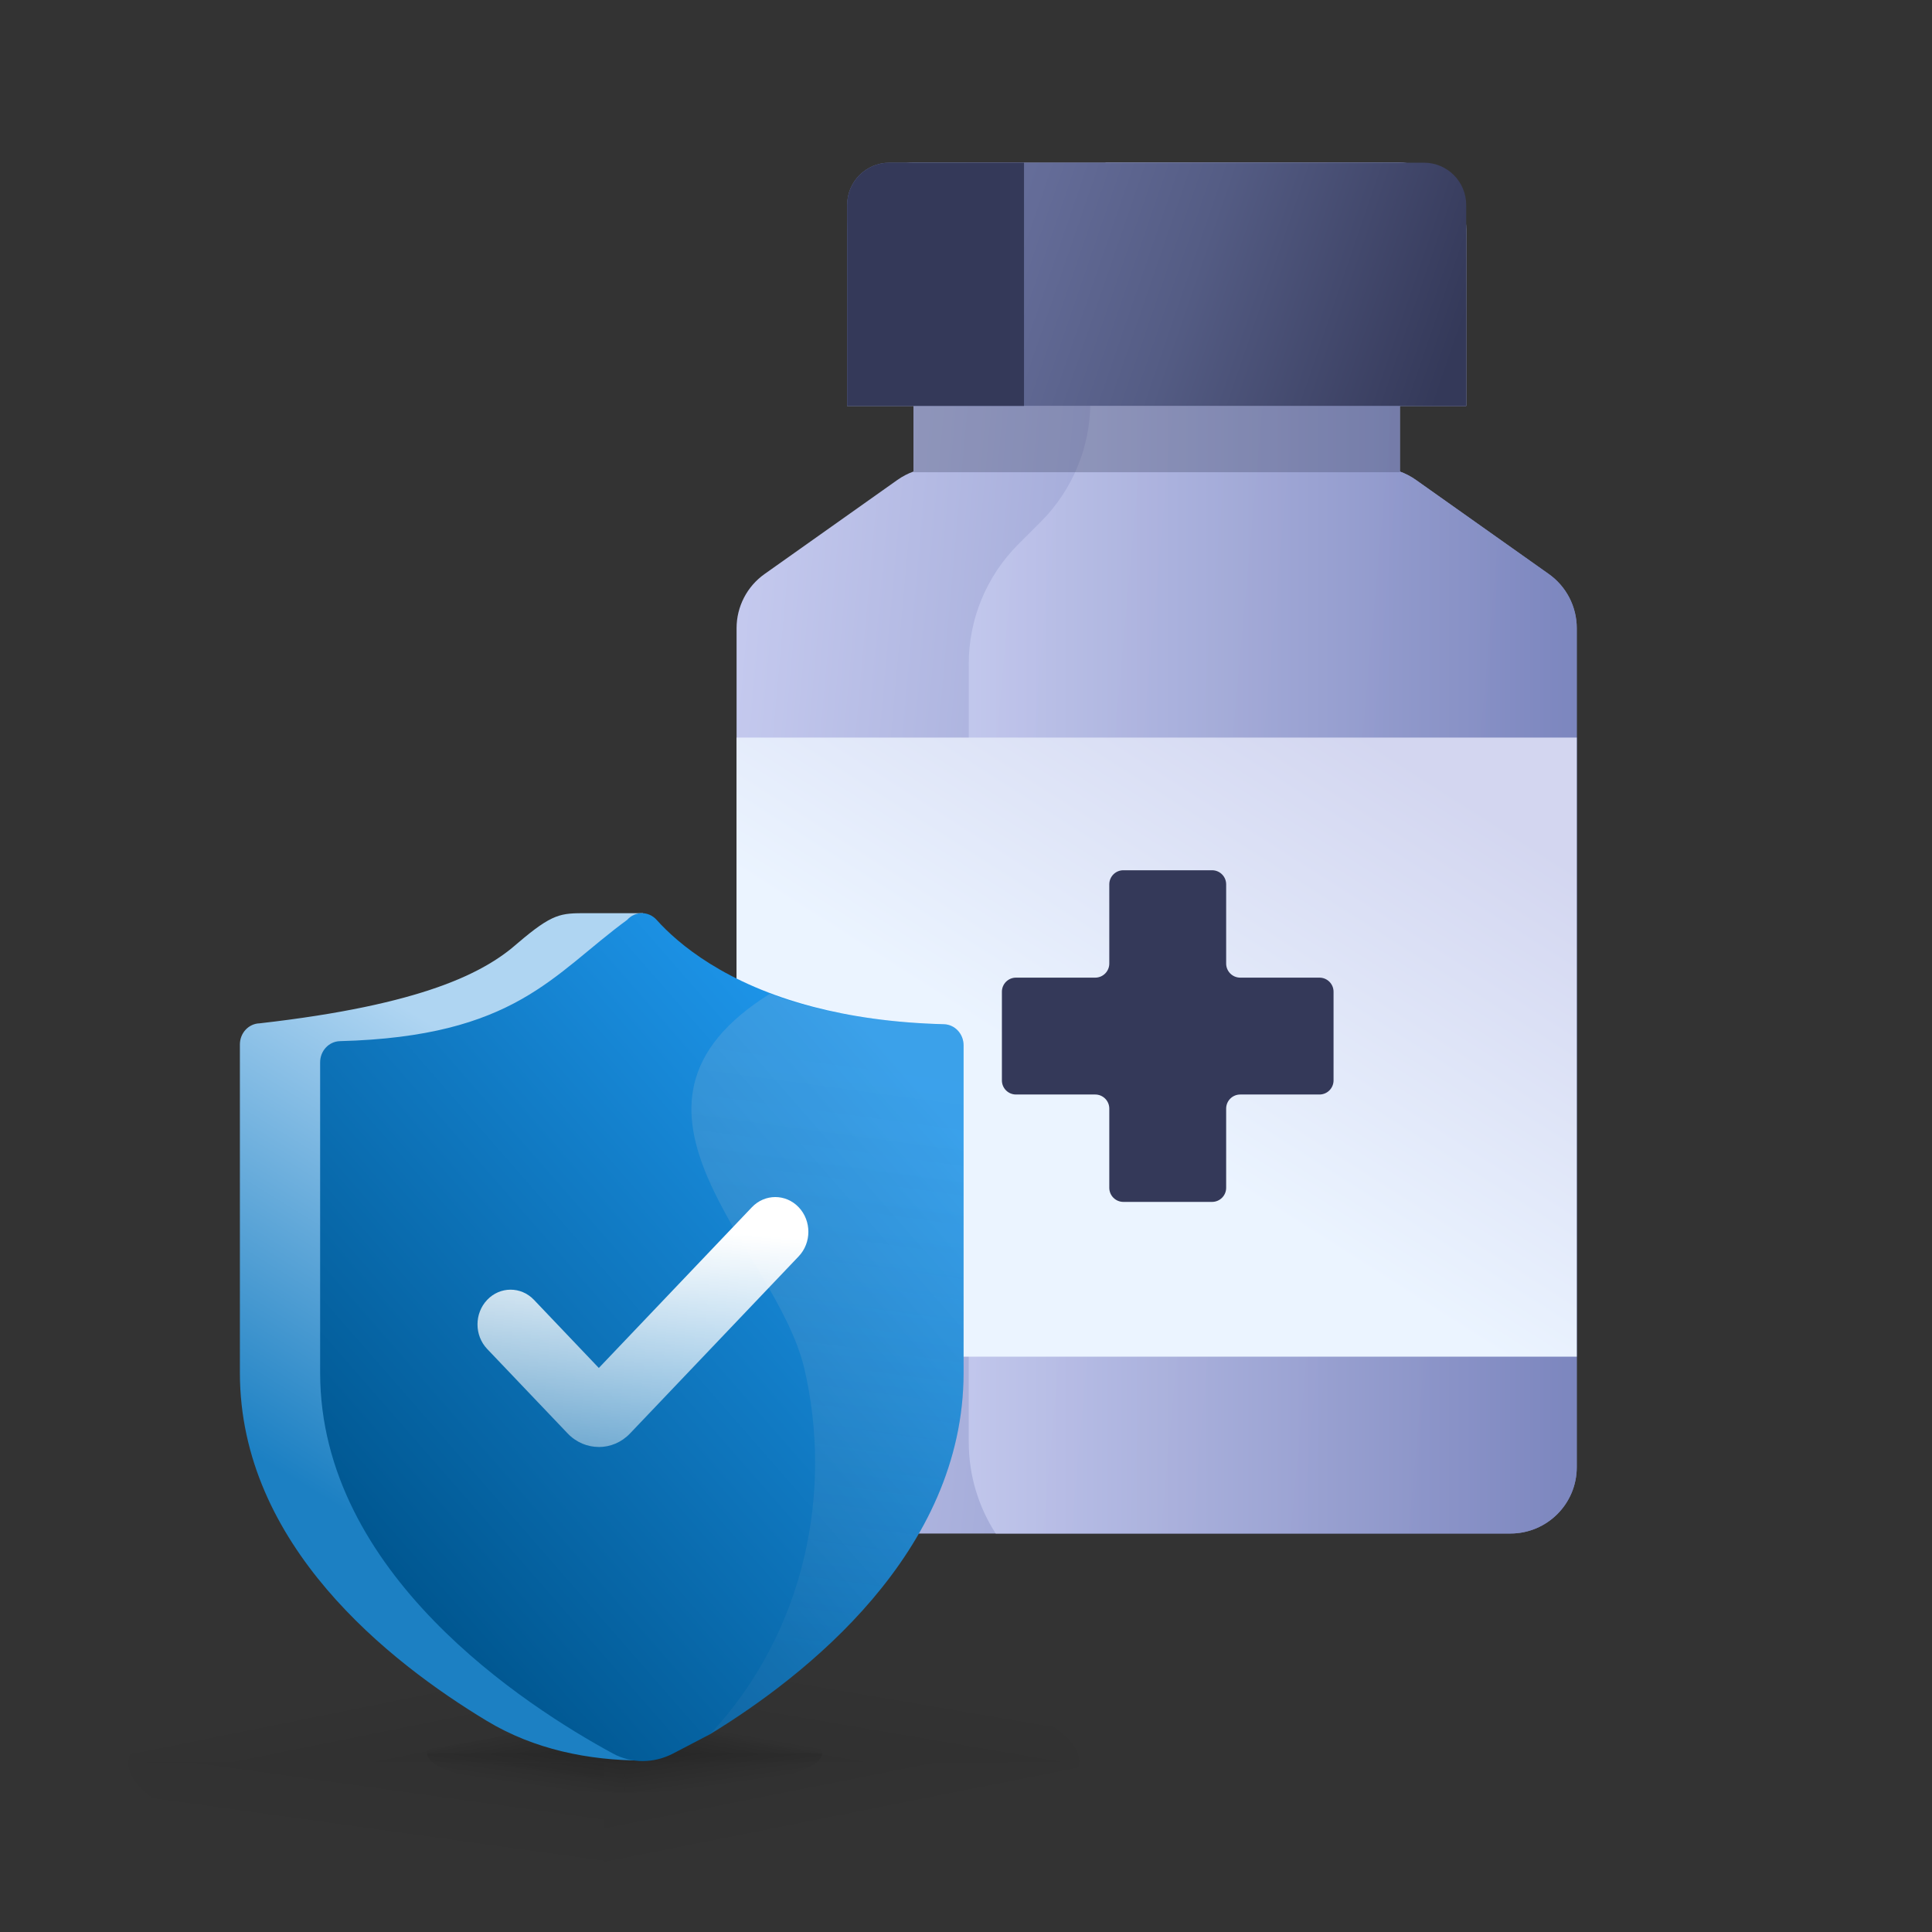
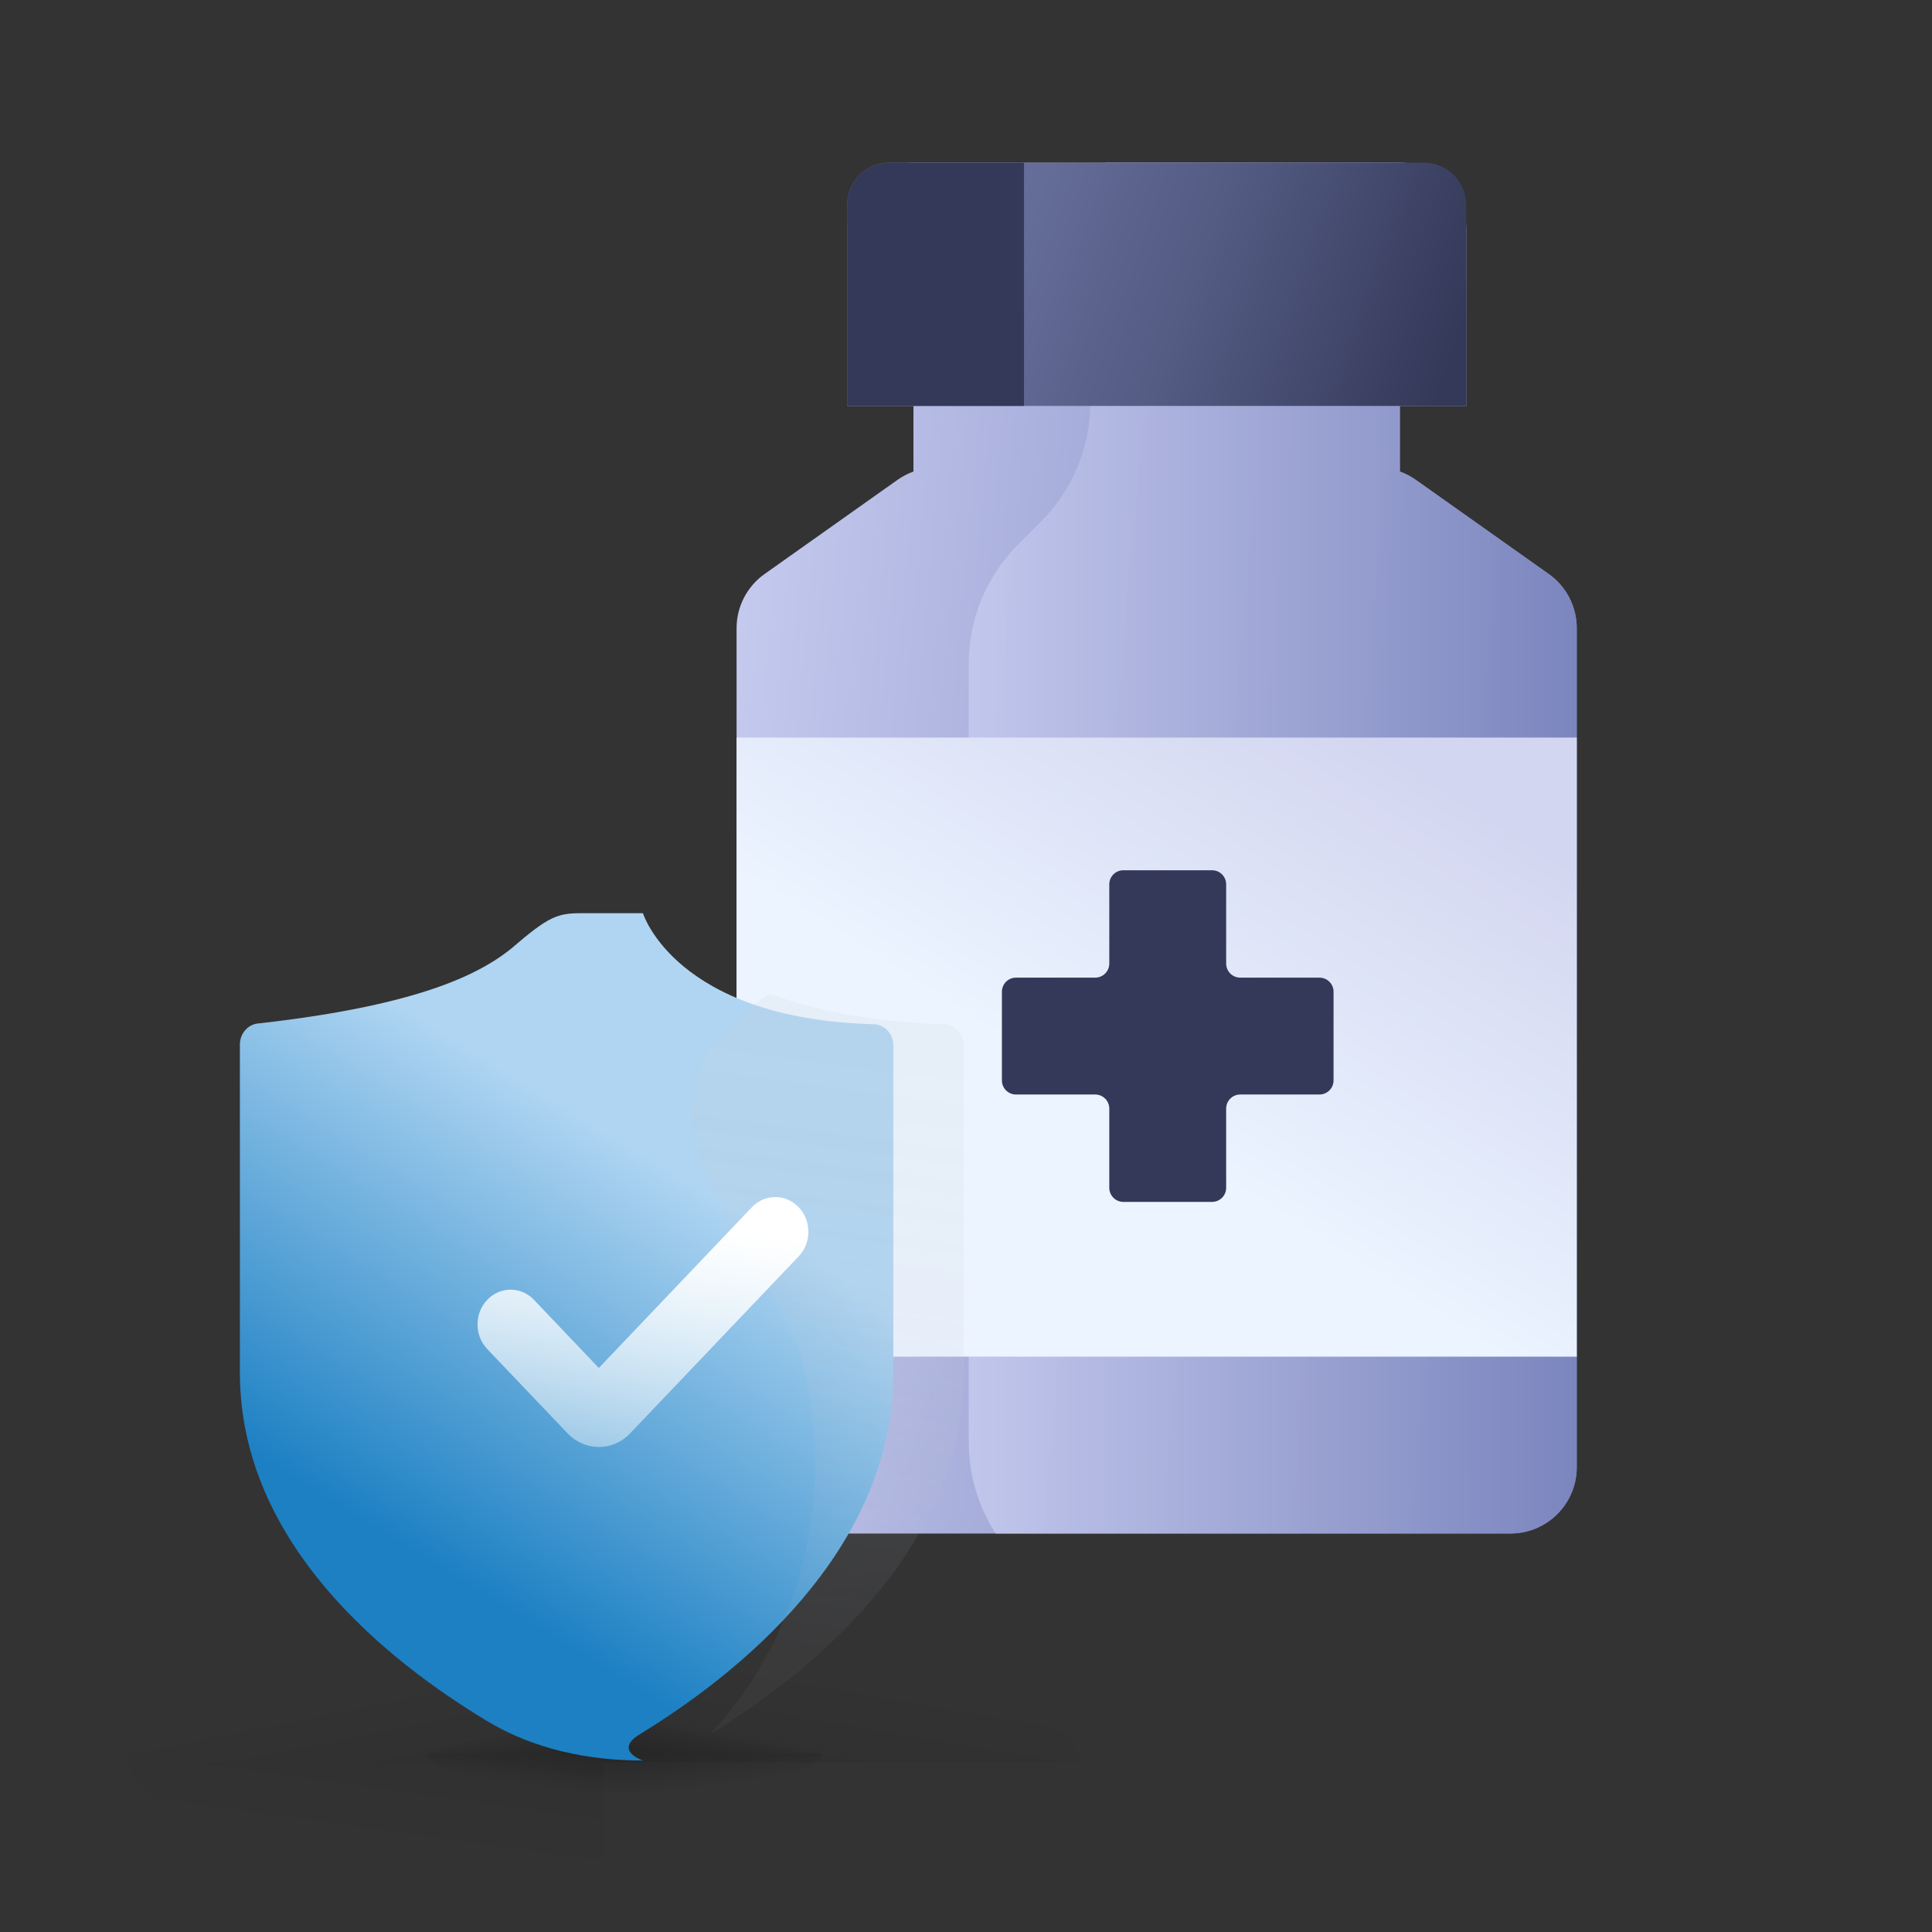
<svg xmlns="http://www.w3.org/2000/svg" width="120" height="120" viewBox="0 0 120 120" fill="none">
  <rect x="0" y="0" width="120" height="120" fill="#333333" stroke="none" />
  <path fill-rule="evenodd" clip-rule="evenodd" d="M52.617 14.225C52.617 11.95 54.461 10.105 56.736 10.105H86.949C89.225 10.105 91.069 11.95 91.069 14.225V25.212H86.949V29.288C87.294 29.412 87.633 29.587 87.957 29.817L96.197 35.653C97.287 36.425 97.936 37.679 97.936 39.015V45.124C97.936 45.127 97.936 45.13 97.936 45.132V91.13C97.936 93.406 96.091 95.25 93.816 95.25H49.87C47.594 95.25 45.75 93.406 45.75 91.13V45.124V40.318V39.015C45.75 37.679 46.398 36.425 47.489 35.653L55.728 29.817C56.052 29.587 56.391 29.412 56.736 29.288V25.212H52.617V14.225Z" fill="url(#paint0_linear_12585_143180)" />
  <path fill-rule="evenodd" clip-rule="evenodd" d="M67.723 14.471V24.982C67.723 27.767 66.617 30.438 64.647 32.407L63.245 33.809C61.276 35.779 60.17 38.449 60.17 41.234V89.557C60.17 91.655 60.785 93.61 61.846 95.25H93.816C96.091 95.25 97.936 93.406 97.936 91.13V45.124V40.318V39.015C97.936 37.679 97.287 36.425 96.197 35.653L87.957 29.817C87.633 29.587 87.294 29.412 86.949 29.288V25.212H91.069V14.225C91.069 11.95 89.225 10.105 86.949 10.105H68.672C68.061 11.44 67.723 12.92 67.723 14.471Z" fill="url(#paint1_linear_12585_143180)" fill-opacity="0.9" />
-   <rect x="56.736" y="25.211" width="30.213" height="4.12" fill="#343959" fill-opacity="0.3" />
  <path d="M52.617 12.73C52.617 11.281 53.792 10.105 55.242 10.105H88.444C89.894 10.105 91.069 11.281 91.069 12.73V25.212H52.617V12.73Z" fill="url(#paint2_linear_12585_143180)" />
  <path d="M52.617 12.73C52.617 11.281 53.792 10.105 55.242 10.105H63.603V25.212H52.617V12.73Z" fill="#343959" />
  <rect x="45.75" y="45.812" width="52.185" height="38.453" fill="url(#paint3_linear_12585_143180)" />
  <path fill-rule="evenodd" clip-rule="evenodd" d="M62.23 67.107C62.23 67.59 62.621 67.982 63.105 67.982H68.025C68.508 67.982 68.9 68.374 68.9 68.857V73.777C68.9 74.26 69.292 74.652 69.775 74.652H75.284C75.767 74.652 76.159 74.26 76.159 73.777V68.857C76.159 68.374 76.55 67.982 77.034 67.982H81.954C82.437 67.982 82.829 67.59 82.829 67.107V61.598C82.829 61.115 82.437 60.723 81.954 60.723H77.034C76.55 60.723 76.159 60.331 76.159 59.848V54.928C76.159 54.444 75.767 54.053 75.284 54.053H69.775C69.292 54.053 68.9 54.444 68.9 54.928V59.848C68.9 60.331 68.508 60.723 68.025 60.723H63.105C62.621 60.723 62.23 61.115 62.23 61.598V67.107Z" fill="#343959" />
  <path opacity="0.05" d="M7.97 109.465H37.5V116.626C21.113 116.518 7.97 113.35 7.97 109.465Z" fill="url(#paint4_linear_12585_143180)" />
  <path opacity="0.05" d="M37.5 102.706V109.467H7.969C7.969 105.733 20.82 102.703 36.675 102.703C36.95 102.703 37.226 102.703 37.5 102.703V102.706Z" fill="url(#paint5_linear_12585_143180)" />
  <path opacity="0.05" d="M37.5 109.467H67.031C67.031 105.733 54.18 102.703 38.325 102.703C38.05 102.703 37.774 102.703 37.5 102.703V109.467Z" fill="url(#paint6_linear_12585_143180)" />
  <g opacity="0.05">
-     <path d="M67.028 109.465H37.499V116.626C53.885 116.518 67.028 113.35 67.028 109.465Z" fill="url(#paint7_linear_12585_143180)" style="mix-blend-mode:multiply" />
-   </g>
+     </g>
  <path opacity="0.2" d="M38.798 106.806V108.899H26.531C26.531 107.743 31.87 106.805 38.455 106.805C38.57 106.805 38.684 106.805 38.798 106.805V106.806Z" fill="url(#paint8_linear_12585_143180)" />
  <path opacity="0.2" d="M38.798 106.806V108.899H51.065C51.065 107.743 45.727 106.805 39.141 106.805C39.026 106.805 38.912 106.805 38.798 106.805V106.806Z" fill="url(#paint9_linear_12585_143180)" />
  <path opacity="0.2" d="M26.531 108.9H38.798V111.344C31.991 111.308 26.531 110.226 26.531 108.9Z" fill="url(#paint10_linear_12585_143180)" />
  <path opacity="0.2" d="M51.065 108.9H38.798V111.344C45.605 111.308 51.065 110.226 51.065 108.9Z" fill="url(#paint11_linear_12585_143180)" />
  <path d="M55.487 64.929V85.263C55.487 96.439 45.613 104.13 39.746 107.712C38.072 108.736 39.934 109.349 39.934 109.349C36.549 109.349 33.166 108.656 30.232 106.884C24.189 103.236 14.9 95.959 14.9 85.263V64.874C14.9 64.158 15.446 63.579 16.125 63.561C26.304 62.405 30.109 60.394 32.154 58.581C34.336 56.719 34.825 56.719 36.425 56.719L39.934 56.719C39.934 56.719 41.939 63.282 54.264 63.616C54.943 63.634 55.487 64.213 55.487 64.929Z" fill="url(#paint12_linear_12585_143180)" />
-   <path d="M59.85 64.929V85.263C59.85 96.439 49.976 104.13 44.109 107.712C44.109 107.712 42.932 108.329 41.81 108.913C40.623 109.53 39.24 109.551 38.063 108.911C32.657 105.972 19.884 97.748 19.884 85.263V65.982C19.884 65.266 20.431 64.687 21.11 64.668C32.022 64.382 34.336 60.516 38.951 57.137C39.45 56.579 40.285 56.579 40.786 57.137C42.114 58.616 45.039 61.108 50.515 62.537C52.766 63.124 55.447 63.534 58.627 63.616C59.307 63.634 59.85 64.213 59.85 64.929Z" fill="url(#paint13_linear_12585_143180)" />
  <path opacity="0.16" d="M59.85 64.931V85.265C59.85 96.441 49.976 104.133 44.109 107.714C50.106 101.272 51.713 92.509 49.959 85.01C48.204 77.51 36.495 68.797 47.828 61.721C51.212 63.036 55.447 63.537 58.627 63.618C59.307 63.637 59.85 64.216 59.85 64.931Z" fill="url(#paint14_linear_12585_143180)" />
  <path d="M37.194 89.874C36.493 89.874 35.792 89.594 35.257 89.032L30.26 83.787C29.458 82.945 29.458 81.579 30.26 80.736C31.062 79.894 32.364 79.894 33.166 80.736L37.194 84.967L46.702 74.983C47.504 74.141 48.805 74.141 49.608 74.983C50.41 75.826 50.41 77.192 49.608 78.034L39.132 89.035C38.597 89.597 37.896 89.877 37.194 89.877V89.874Z" fill="url(#paint15_linear_12585_143180)" />
  <defs>
    <linearGradient id="paint0_linear_12585_143180" x1="45.956" y1="40.05" x2="94.633" y2="44.44" gradientUnits="userSpaceOnUse">
      <stop stop-color="#C4C9EE" />
      <stop offset="1" stop-color="#7C86BE" />
    </linearGradient>
    <linearGradient id="paint1_linear_12585_143180" x1="60.365" y1="52.807" x2="98.092" y2="52.807" gradientUnits="userSpaceOnUse">
      <stop stop-color="#C4C9EE" />
      <stop offset="1" stop-color="#7C86BE" />
    </linearGradient>
    <linearGradient id="paint2_linear_12585_143180" x1="91.069" y1="19.719" x2="57.871" y2="8.367" gradientUnits="userSpaceOnUse">
      <stop stop-color="#343959" />
      <stop offset="0.1" stop-color="#3B4062" />
      <stop offset="0.48" stop-color="#545C84" />
      <stop offset="0.79" stop-color="#646C98" />
      <stop offset="1" stop-color="#6A73A0" />
    </linearGradient>
    <linearGradient id="paint3_linear_12585_143180" x1="63.985" y1="83.846" x2="87.3" y2="47.177" gradientUnits="userSpaceOnUse">
      <stop offset="0.35" stop-color="#EBF4FF" />
      <stop offset="1" stop-color="#D3D6F0" />
    </linearGradient>
    <linearGradient id="paint4_linear_12585_143180" x1="26.795" y1="108.846" x2="25.9" y2="115.299" gradientUnits="userSpaceOnUse">
      <stop offset="0.01" stop-opacity="0.99" />
      <stop offset="0.991" stop-opacity="0" />
    </linearGradient>
    <linearGradient id="paint5_linear_12585_143180" x1="24.58" y1="109.255" x2="23.7" y2="104.891" gradientUnits="userSpaceOnUse">
      <stop offset="0.01" stop-opacity="0.99" />
      <stop offset="0.991" stop-opacity="0" />
    </linearGradient>
    <linearGradient id="paint6_linear_12585_143180" x1="52.081" y1="109.255" x2="52.969" y2="104.052" gradientUnits="userSpaceOnUse">
      <stop offset="0.01" stop-opacity="0.99" />
      <stop offset="0.991" stop-opacity="0" />
    </linearGradient>
    <linearGradient id="paint7_linear_12585_143180" x1="52.081" y1="108.846" x2="53.126" y2="114.102" gradientUnits="userSpaceOnUse">
      <stop stop-opacity="0.99" />
      <stop offset="0.907" stop-opacity="0" />
    </linearGradient>
    <linearGradient id="paint8_linear_12585_143180" x1="33.431" y1="109.598" x2="33.043" y2="107.383" gradientUnits="userSpaceOnUse">
      <stop offset="0.01" stop-opacity="0.99" />
      <stop offset="0.991" stop-opacity="0" />
    </linearGradient>
    <linearGradient id="paint9_linear_12585_143180" x1="44.165" y1="109.598" x2="44.553" y2="107.383" gradientUnits="userSpaceOnUse">
      <stop offset="0.01" stop-opacity="0.99" />
      <stop offset="0.991" stop-opacity="0" />
    </linearGradient>
    <linearGradient id="paint10_linear_12585_143180" x1="34.351" y1="108.377" x2="33.96" y2="111.125" gradientUnits="userSpaceOnUse">
      <stop stop-opacity="0.99" />
      <stop offset="0.991" stop-opacity="0" />
    </linearGradient>
    <linearGradient id="paint11_linear_12585_143180" x1="43.245" y1="108.377" x2="43.636" y2="111.125" gradientUnits="userSpaceOnUse">
      <stop stop-opacity="0.99" />
      <stop offset="0.991" stop-opacity="0" />
    </linearGradient>
    <linearGradient id="paint12_linear_12585_143180" x1="20.887" y1="94.349" x2="39.196" y2="64.604" gradientUnits="userSpaceOnUse">
      <stop offset="0.02" stop-color="#1C80C3" />
      <stop offset="0.839" stop-color="#AFD5F2" />
    </linearGradient>
    <linearGradient id="paint13_linear_12585_143180" x1="24.02" y1="97.244" x2="57.523" y2="67.953" gradientUnits="userSpaceOnUse">
      <stop stop-color="#005791" />
      <stop offset="1" stop-color="#1F98EE" />
    </linearGradient>
    <linearGradient id="paint14_linear_12585_143180" x1="55.465" y1="65.731" x2="50.477" y2="102.534" gradientUnits="userSpaceOnUse">
      <stop stop-color="#D0D0D5" />
      <stop offset="0.13" stop-color="#CECED4" stop-opacity="0.96" />
      <stop offset="0.33" stop-color="#CACBD3" stop-opacity="0.86" />
      <stop offset="0.57" stop-color="#C3C6D2" stop-opacity="0.69" />
      <stop offset="0.86" stop-color="#BABFD0" stop-opacity="0.47" />
      <stop offset="1" stop-color="#B6BBD0" stop-opacity="0.34" />
    </linearGradient>
    <linearGradient id="paint15_linear_12585_143180" x1="41.884" y1="98.488" x2="43.703" y2="75.982" gradientUnits="userSpaceOnUse">
      <stop stop-color="white" stop-opacity="0.1" />
      <stop offset="0.98" stop-color="white" />
    </linearGradient>
  </defs>
</svg>